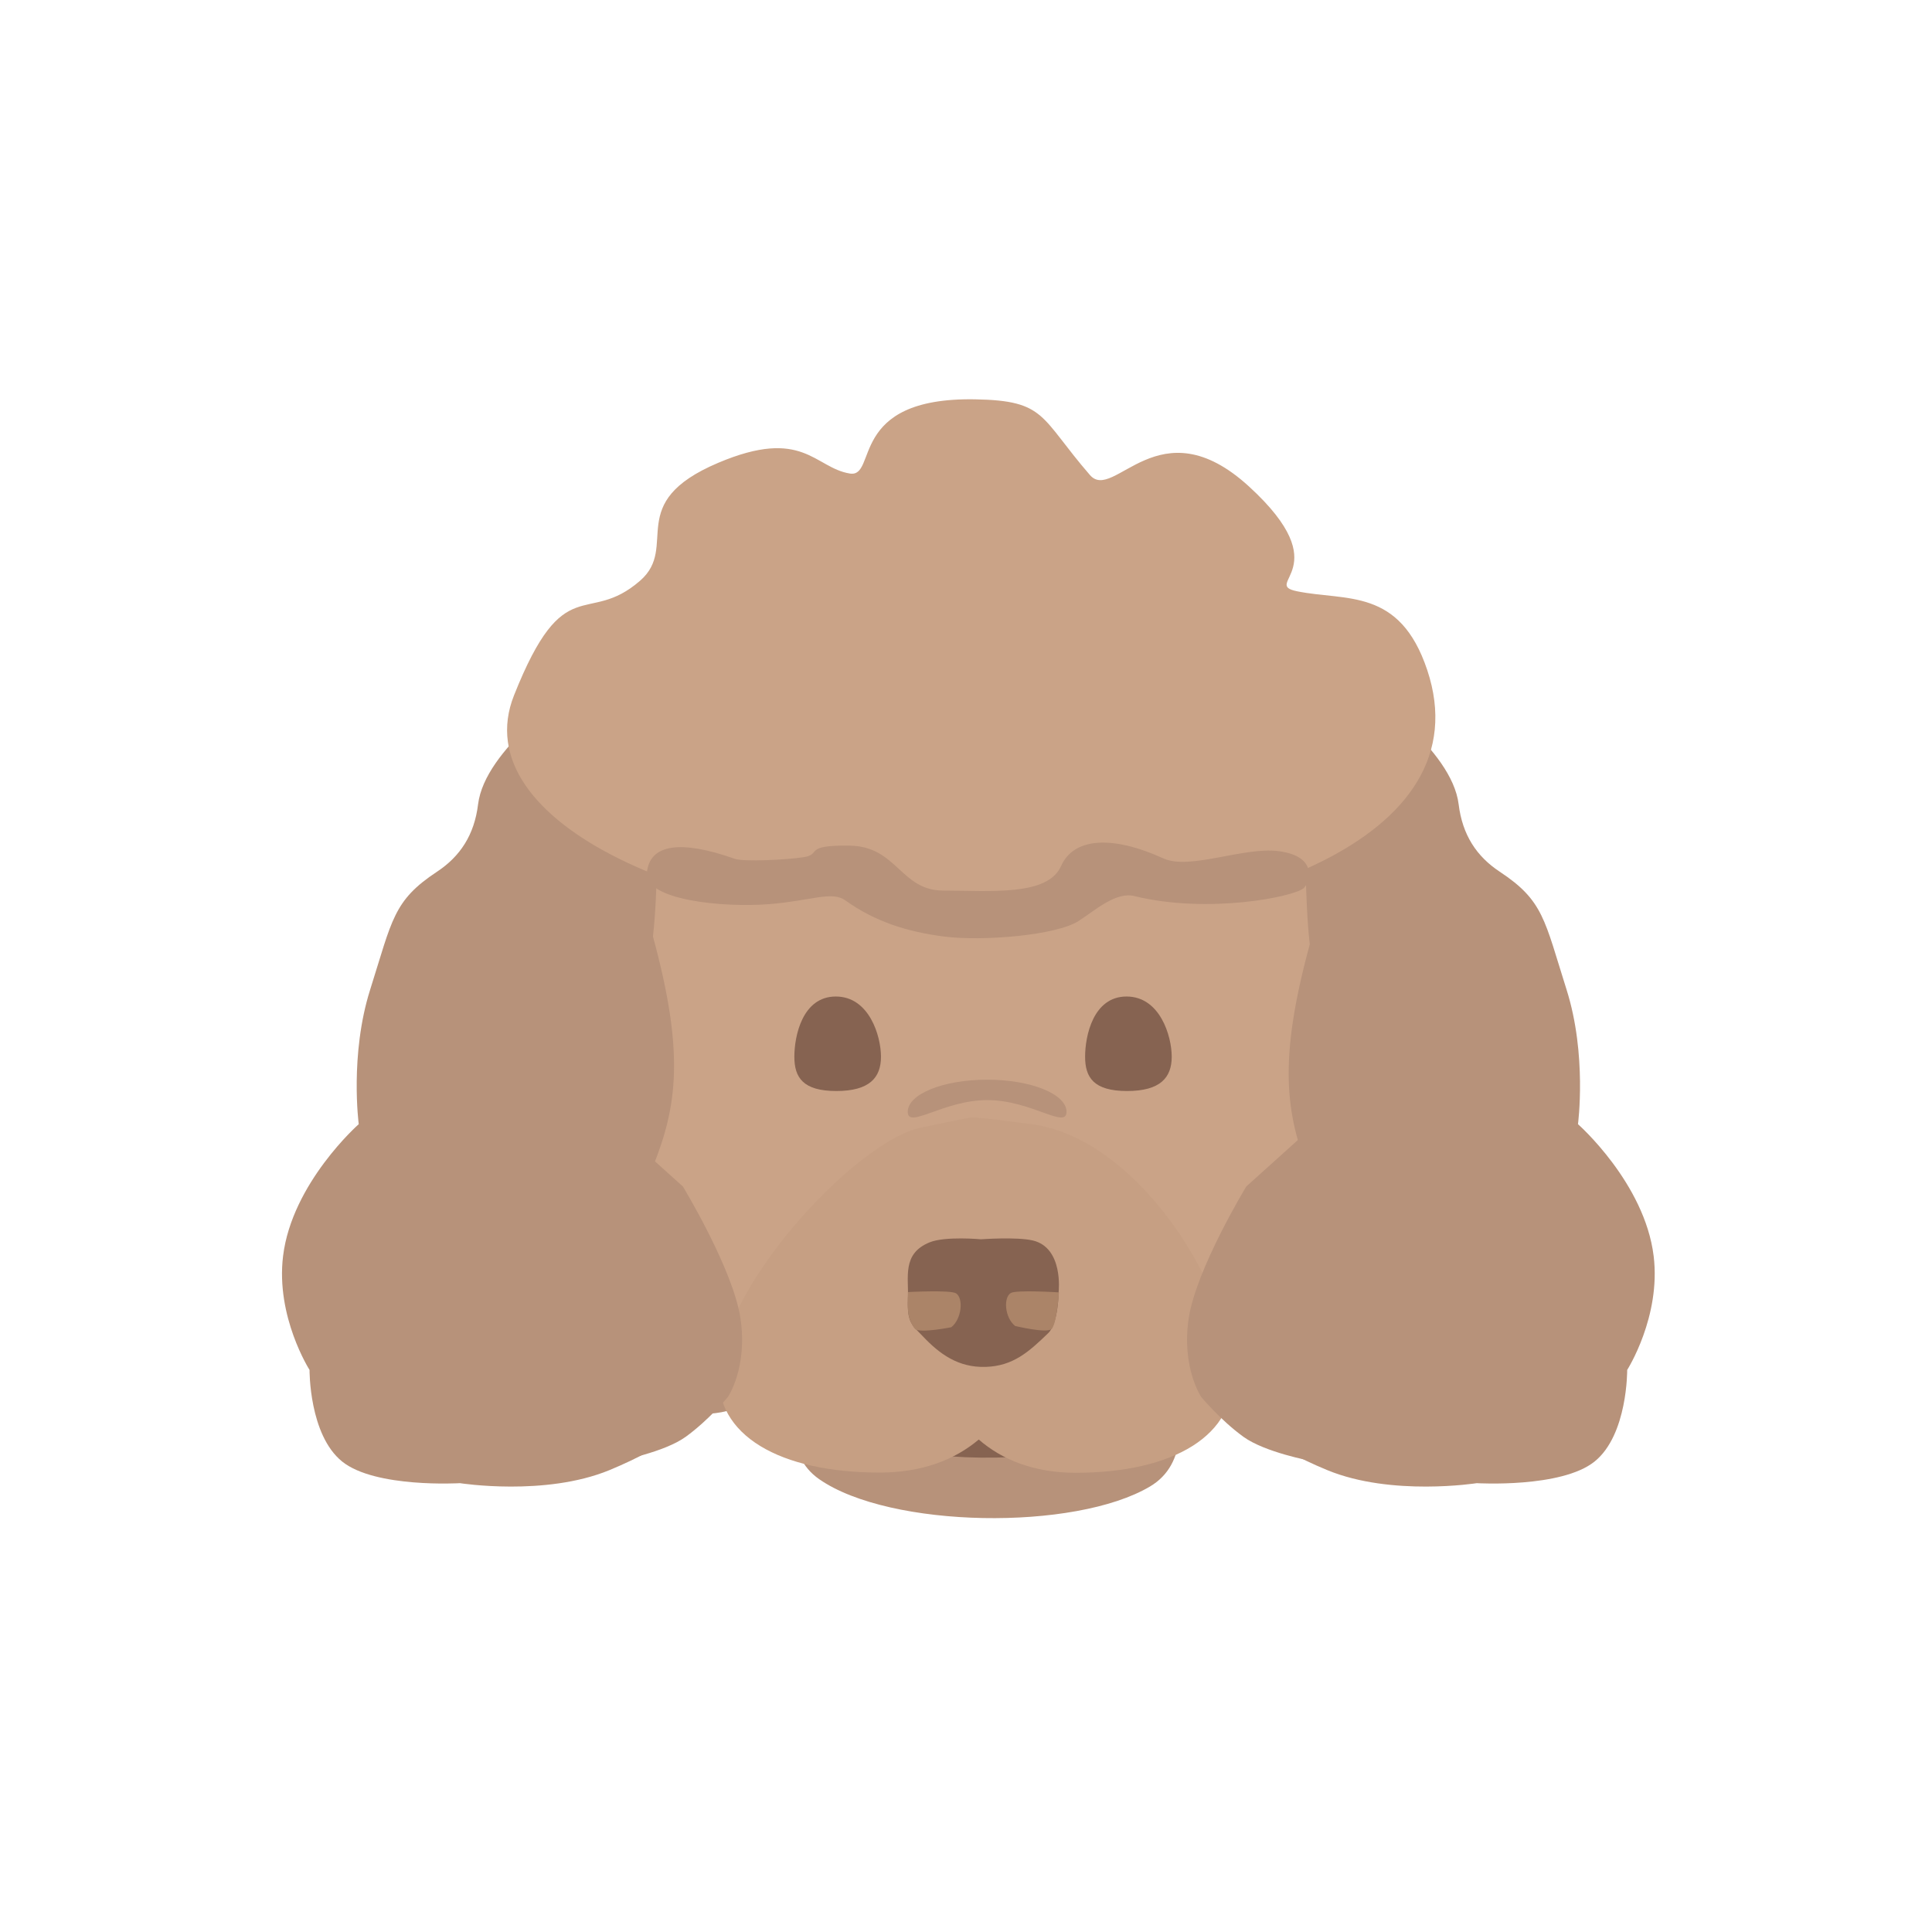
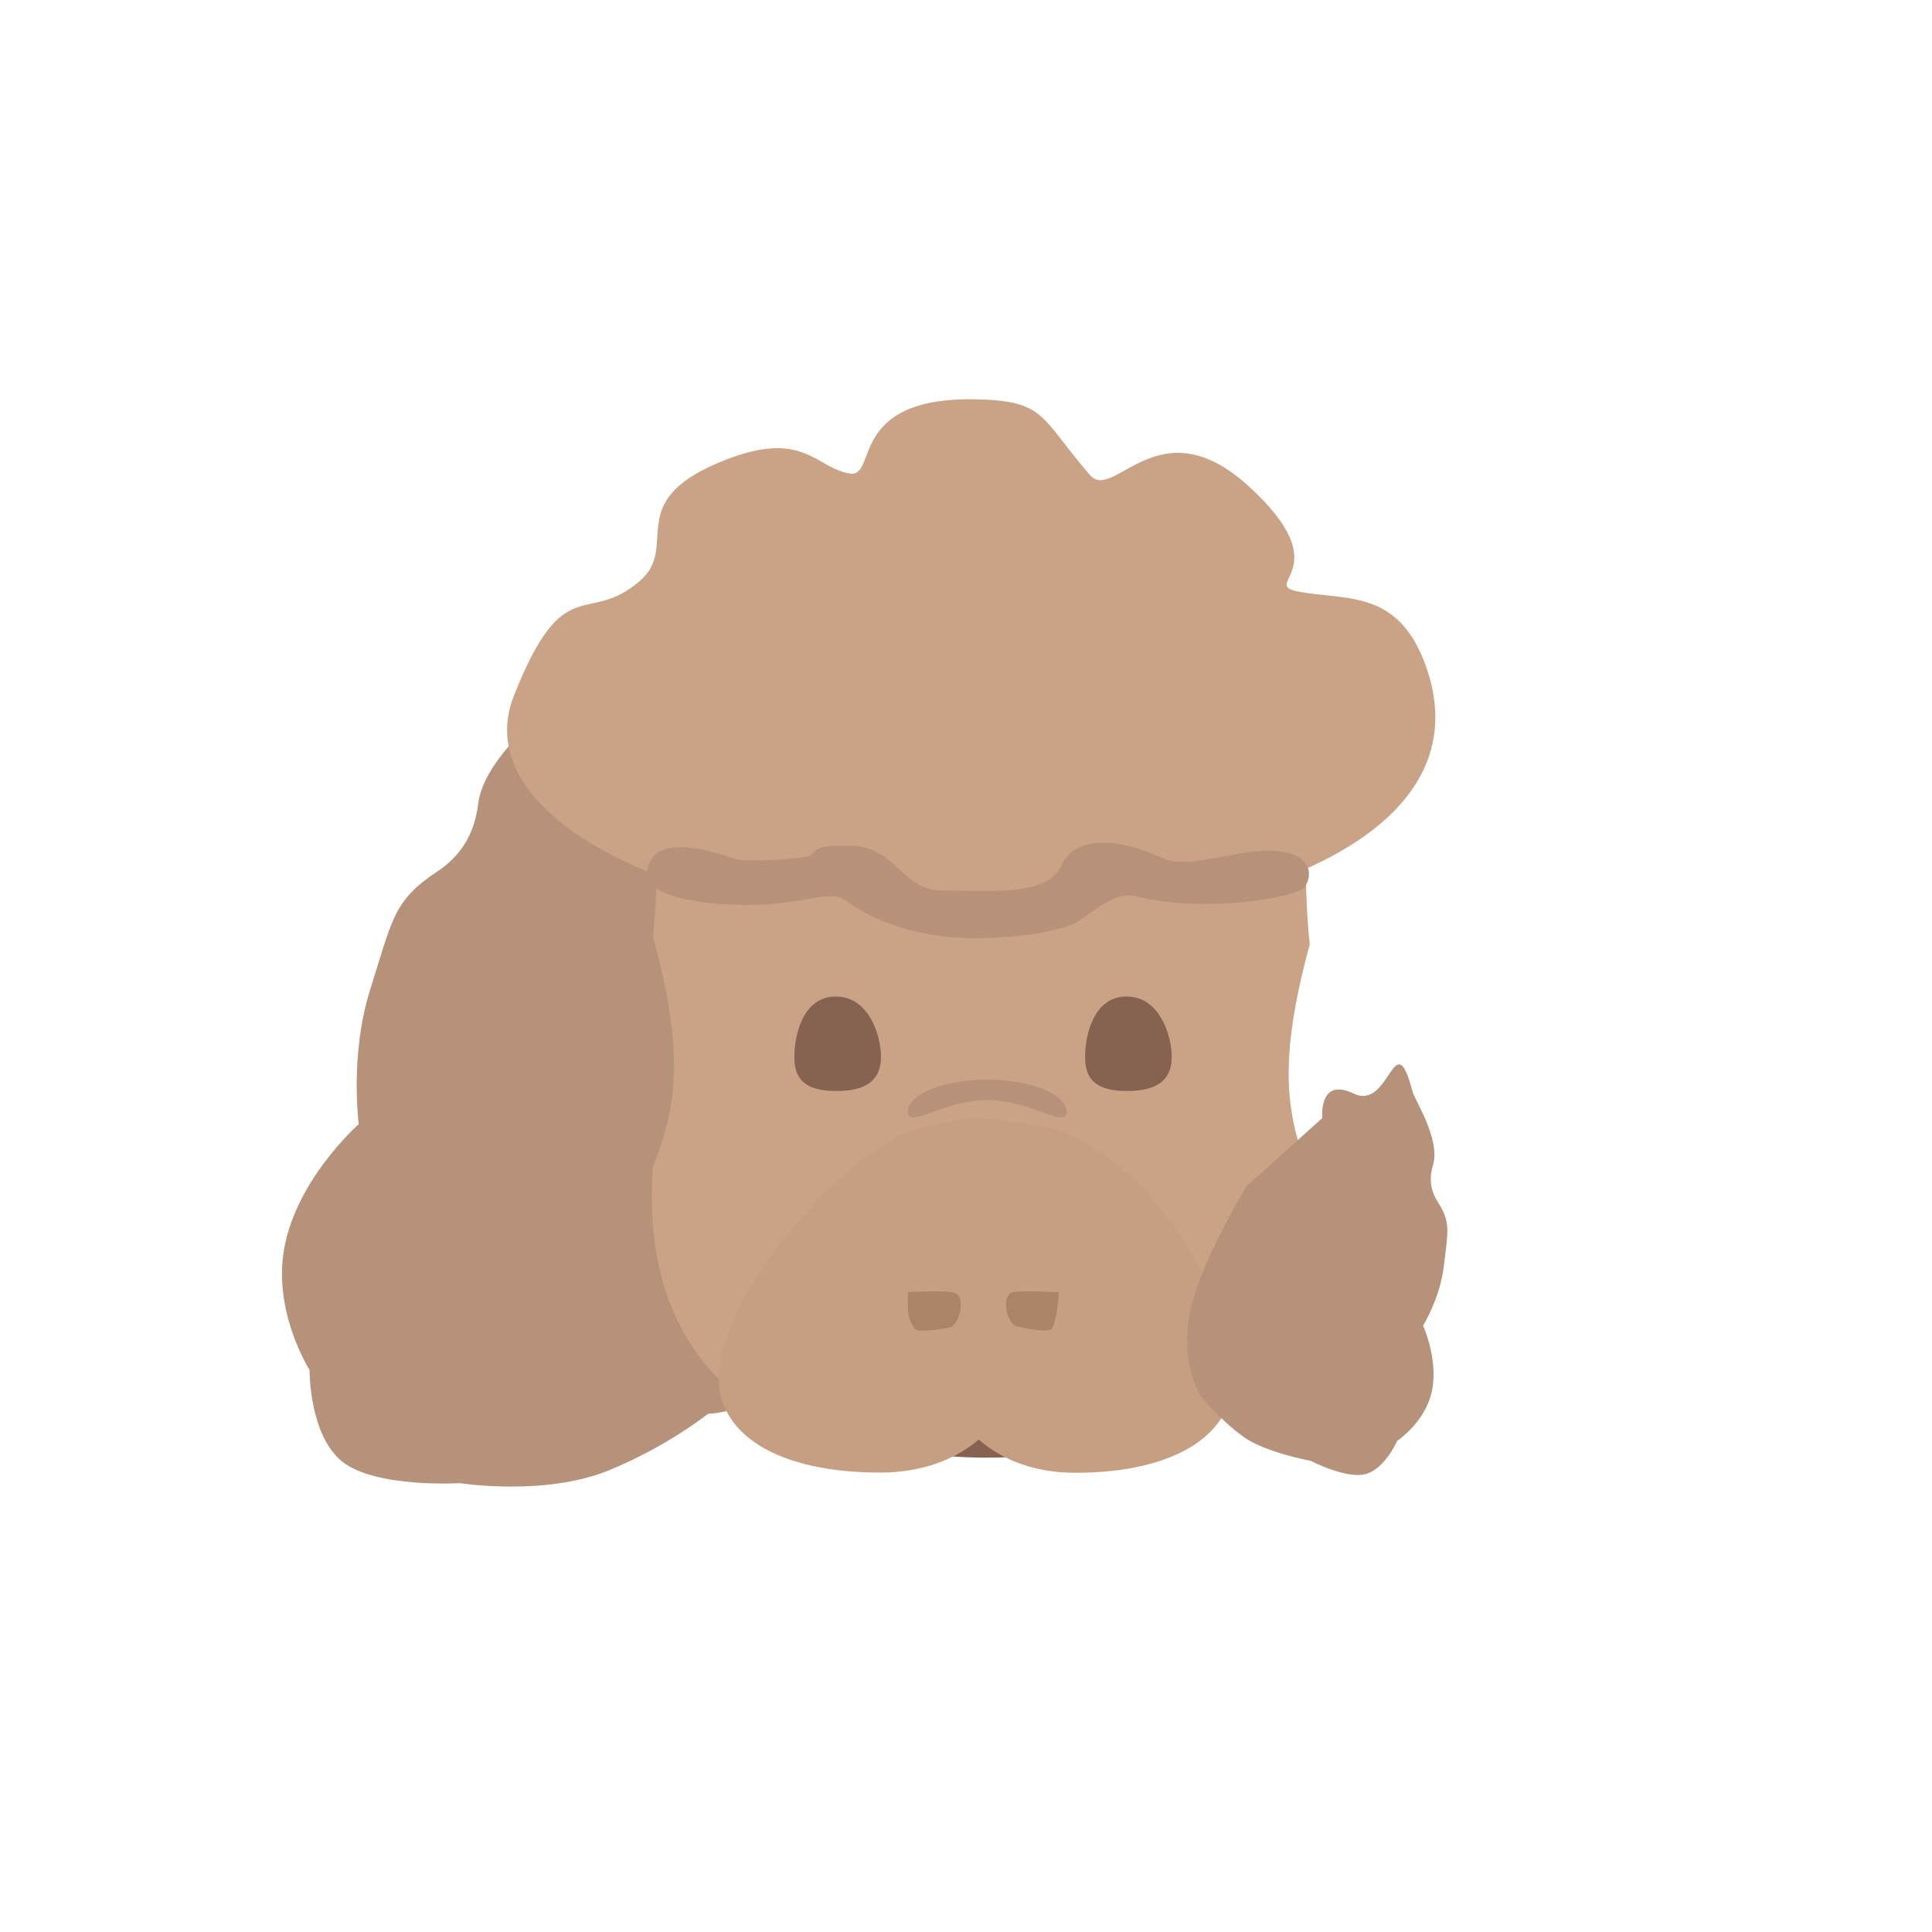
<svg xmlns="http://www.w3.org/2000/svg" width="300" height="300" viewBox="0 0 300 300" fill="none">
-   <path d="M173.528 203.813C177.929 219.601 190.776 219.521 190.776 219.521C190.776 219.521 196.969 224.52 206.108 228.283C216.086 232.392 229.311 230.305 229.311 230.305C229.311 230.305 242.446 231.093 247.602 226.948C252.759 222.804 252.669 212.723 252.669 212.723C252.669 212.723 257.937 204.47 256.778 195.032C255.384 183.682 245.028 174.56 245.028 174.56C245.028 174.56 246.457 163.782 243.251 153.656C239.812 142.801 239.678 139.852 232.88 135.361C229.287 132.989 227.083 129.656 226.499 124.9C225.438 116.258 212.14 107.588 210.64 105.708C195.51 86.748 206.46 114.389 193.092 114.003C180.075 113.627 186.881 125.584 186.881 125.584L173.176 156.373C173.176 156.373 169.128 188.027 173.528 203.813Z" fill="#B7927A" />
  <path d="M127.205 203.813C122.805 219.601 109.957 219.521 109.957 219.521C109.957 219.521 103.765 224.52 94.626 228.283C84.647 232.392 71.423 230.305 71.423 230.305C71.423 230.305 58.287 231.093 53.131 226.948C47.975 222.804 48.065 212.723 48.065 212.723C48.065 212.723 42.797 204.47 43.956 195.032C45.349 183.682 55.705 174.56 55.705 174.56C55.705 174.56 54.276 163.782 57.483 153.656C60.921 142.801 61.056 139.852 67.854 135.361C71.446 132.989 73.65 129.656 74.234 124.9C75.296 116.258 88.594 107.588 90.094 105.708C105.223 86.748 94.273 114.389 107.641 114.003C120.659 113.627 113.853 125.584 113.853 125.584L127.558 156.373C127.558 156.373 131.606 188.027 127.205 203.813Z" fill="#B7927A" />
-   <path d="M132.193 200.52H176.183C176.183 200.52 190.255 223.866 178.59 230.81C166.925 237.752 138.208 237.338 127.21 229.691C116.212 222.043 132.193 200.52 132.193 200.52Z" fill="#B7927A" />
  <path d="M139.463 212.262H167.065C167.065 212.262 175.894 221.6 168.575 224.378C161.256 227.155 143.237 226.989 136.337 223.93C129.436 220.871 139.463 212.262 139.463 212.262Z" fill="#866351" />
  <path d="M151.521 219.304C151.521 219.304 138.529 231.066 124.644 222.032C124.644 222.032 98.882 215.781 101.391 181.152C105.152 171.761 106.326 163.544 101.391 145.414C101.821 141.512 101.928 137.793 102.03 134.266C102.348 123.209 102.611 114.05 112.6 107.106C125.773 97.947 153.25 107.106 153.25 107.106L153.24 107.805C159.453 105.994 180.977 100.549 192.172 108.332C202.16 115.276 202.424 124.435 202.742 135.492C202.843 139.019 202.95 142.738 203.38 146.641C198.446 164.77 199.62 172.987 203.38 182.378C205.889 217.007 180.127 223.258 180.127 223.258C166.242 232.292 151.521 219.304 151.521 219.304Z" fill="#CAA387" />
  <path d="M79.817 107.97C87.655 88.255 91.13 97.387 99.413 90.155C105.497 84.843 96.82 78.093 111.527 71.865C124.71 66.283 126.463 72.637 131.955 73.528C136.349 74.24 131.48 61.651 151.432 62.007C162.492 62.205 161.432 64.751 169.247 73.765C172.987 78.079 179.936 62.72 193.95 75.547C207.965 88.374 195.682 90.65 201.432 91.818C209.033 93.362 217.347 91.224 221.623 104.05C230.34 130.202 192.43 144.075 150.245 144.075C108.06 144.075 71.978 127.685 79.817 107.97Z" fill="#CAA387" />
  <path d="M100.449 135.51C100.89 131.015 105.739 130.41 114.096 133.355C115.463 133.837 122.048 133.525 124.794 133.104C127.679 132.662 124.601 131.199 131.964 131.313C139.328 131.426 139.814 138.29 146.495 138.29C153.743 138.29 162.671 139.193 164.756 134.489C166.725 130.048 172.704 129.672 180.661 133.298C184.732 135.153 193.096 131.467 198.529 132.164C204.891 132.98 203.257 137.153 202.457 137.893C200.984 139.254 187.595 141.963 176.144 139.141C173.28 138.435 170.086 141.325 167.505 142.998C164.008 145.264 152.582 146.175 146.691 145.437C140.8 144.7 135.793 143.055 131.277 139.821C129.151 138.3 125.995 139.866 119.495 140.389C112.184 140.976 100.033 139.745 100.449 135.51Z" fill="#B7927A" />
  <path d="M140.956 172.639C140.956 169.885 146.474 167.652 153.282 167.652C160.089 167.652 165.608 169.885 165.608 172.639C165.608 175.393 160.118 170.823 153.31 170.823C146.503 170.823 140.956 175.393 140.956 172.639Z" fill="#B7927A" />
  <path d="M175.013 169.412C180.204 169.412 181.945 167.302 181.945 164.089C181.945 160.877 180.122 154.738 174.931 154.738C169.74 154.738 168.494 160.877 168.494 164.089C168.494 167.302 169.822 169.412 175.013 169.412Z" fill="#866351" />
  <path d="M129.866 169.412C135.057 169.412 136.798 167.302 136.798 164.089C136.798 160.877 134.975 154.738 129.785 154.738C124.594 154.738 123.347 160.877 123.347 164.089C123.347 167.302 124.675 169.412 129.866 169.412Z" fill="#866351" />
  <path d="M159.738 174.507C175.984 176.276 190.374 198.498 191.398 212.915C192.108 222.895 182.147 228.693 167.006 228.693C160.544 228.693 155.566 226.649 151.982 223.528C148.314 226.629 143.222 228.66 136.614 228.66C121.115 228.66 110.918 222.888 111.645 212.953C112.694 198.601 133.803 176.6 143.304 175.038C143.304 175.038 150.463 173.518 150.834 173.53C151.773 173.408 158.596 174.382 159.738 174.507Z" fill="#C69F83" />
-   <path d="M144.354 192.909C146.78 191.923 152.318 192.435 152.318 192.435C152.318 192.435 157.854 192.035 160.358 192.617C165.146 193.73 164.39 200.532 164.39 200.532C164.39 200.532 164.374 205.455 162.76 207.016C159.752 209.927 157.297 212.127 153.035 212.252C148.773 212.377 145.872 210.222 143.281 207.483C141.701 205.812 140.82 205.466 140.982 201.667C141.124 198.315 140.032 194.665 144.354 192.909Z" fill="#866351" />
  <path d="M142.13 206.389C141.787 206.122 141.12 204.834 141.026 203.795C140.891 202.28 140.992 200.631 140.992 200.631C140.992 200.631 147.578 200.28 148.45 200.825C149.622 201.558 149.365 204.791 147.713 206.093C147.713 206.093 142.971 207.044 142.13 206.389Z" fill="#AB8468" />
  <path d="M163.26 206.389C164.086 205.717 164.434 200.679 164.434 200.679C164.434 200.679 157.84 200.263 156.963 200.774C155.784 201.462 155.998 204.6 157.63 205.895C157.63 205.895 162.438 207.057 163.26 206.389Z" fill="#AB8468" />
  <path d="M184.577 204.735C183.445 212.377 186.523 216.914 186.523 216.914C186.523 216.914 189.458 220.477 193.072 223.1C196.417 225.527 203.518 226.837 203.518 226.837C203.518 226.837 209.023 229.694 212.038 228.898C215.053 228.102 216.947 223.744 216.947 223.744C216.947 223.744 220.797 221.201 222.108 216.914C223.684 211.759 220.973 205.846 220.973 205.846C220.973 205.846 223.655 201.479 224.215 196.504C224.816 191.171 225.323 189.875 223.257 186.638C222.165 184.928 221.855 183.07 222.515 180.91C223.715 176.986 219.651 170.703 219.365 169.606C216.486 158.541 215.902 172.542 210.219 169.813C204.686 167.156 205.324 173.609 205.324 173.609L193.52 184.239C193.52 184.239 185.709 197.094 184.577 204.735Z" fill="#B7927A" />
-   <path d="M114.982 204.735C116.114 212.377 113.036 216.914 113.036 216.914C113.036 216.914 110.101 220.477 106.487 223.1C103.142 225.527 96.041 226.837 96.041 226.837C96.041 226.837 90.536 229.694 87.521 228.898C84.506 228.102 82.612 223.744 82.612 223.744C82.612 223.744 78.762 221.201 77.451 216.914C75.875 211.759 78.586 205.846 78.586 205.846C78.586 205.846 75.904 201.479 75.344 196.504C74.743 191.171 74.236 189.875 76.302 186.638C77.394 184.928 77.704 183.07 77.044 180.91C75.844 176.986 79.908 170.703 80.194 169.606C83.073 158.541 83.658 172.542 89.34 169.813C94.873 167.156 94.235 173.609 94.235 173.609L106.039 184.239C106.039 184.239 113.851 197.094 114.982 204.735Z" fill="#B7927A" />
</svg>